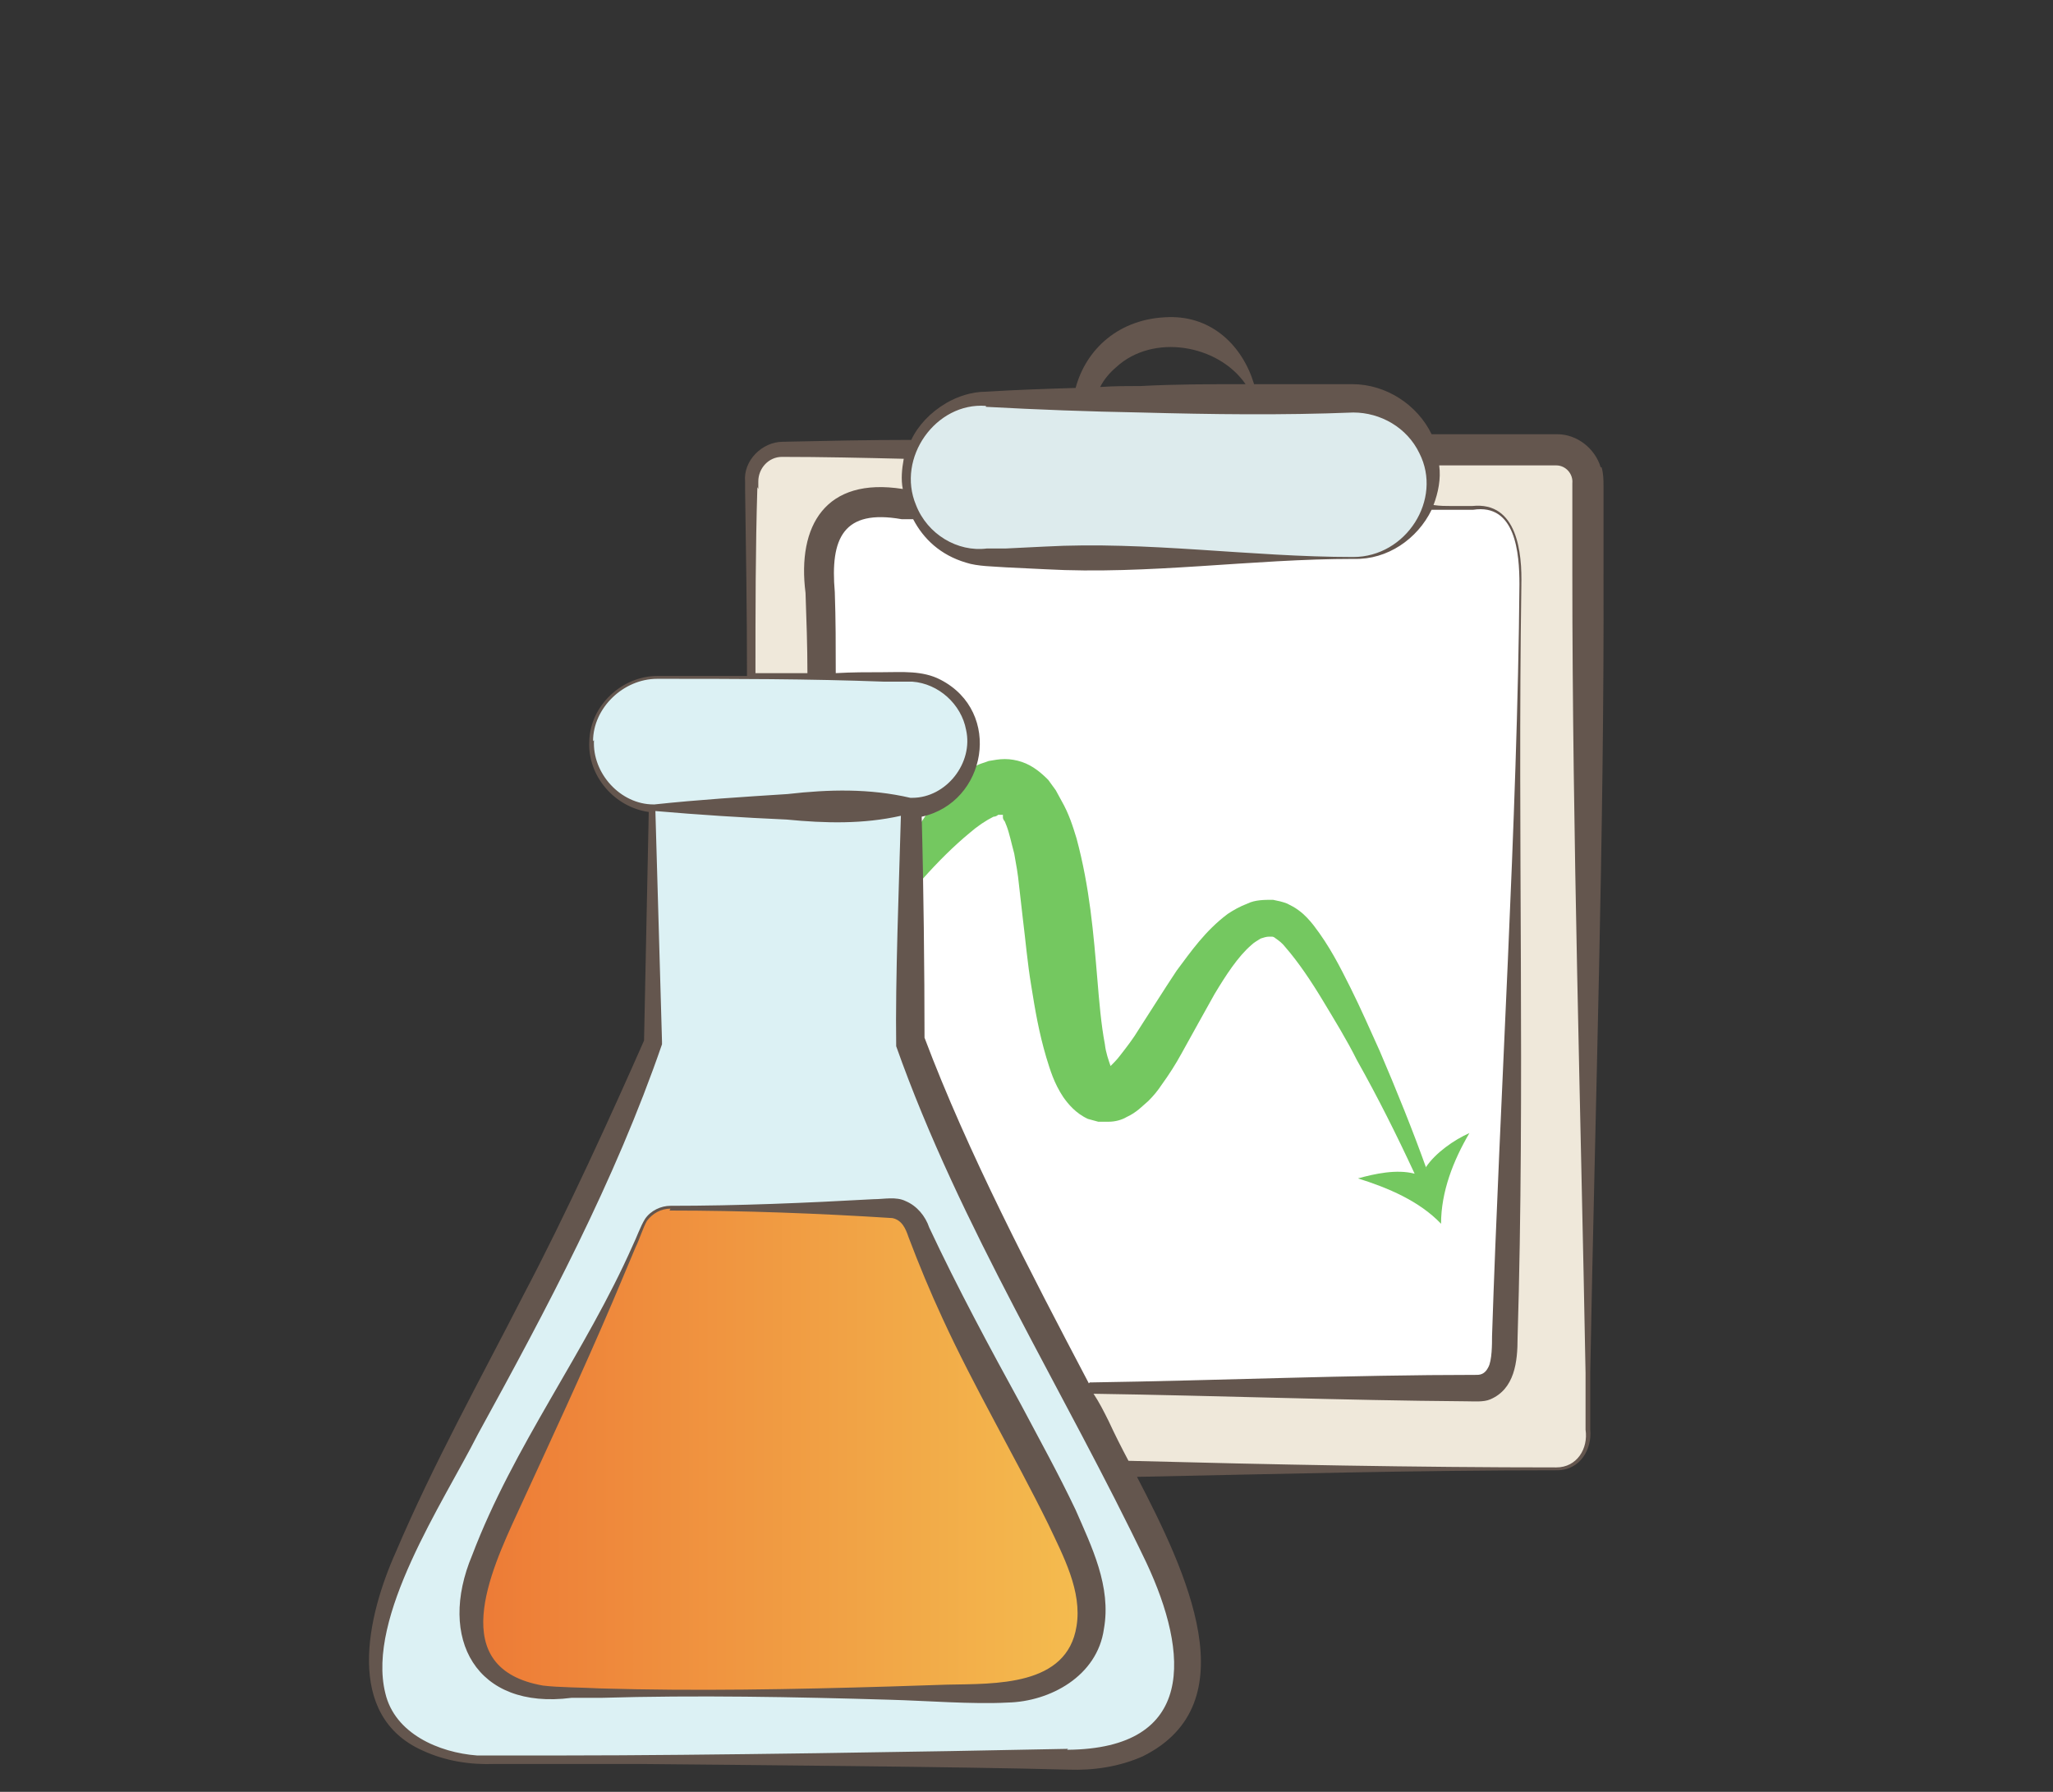
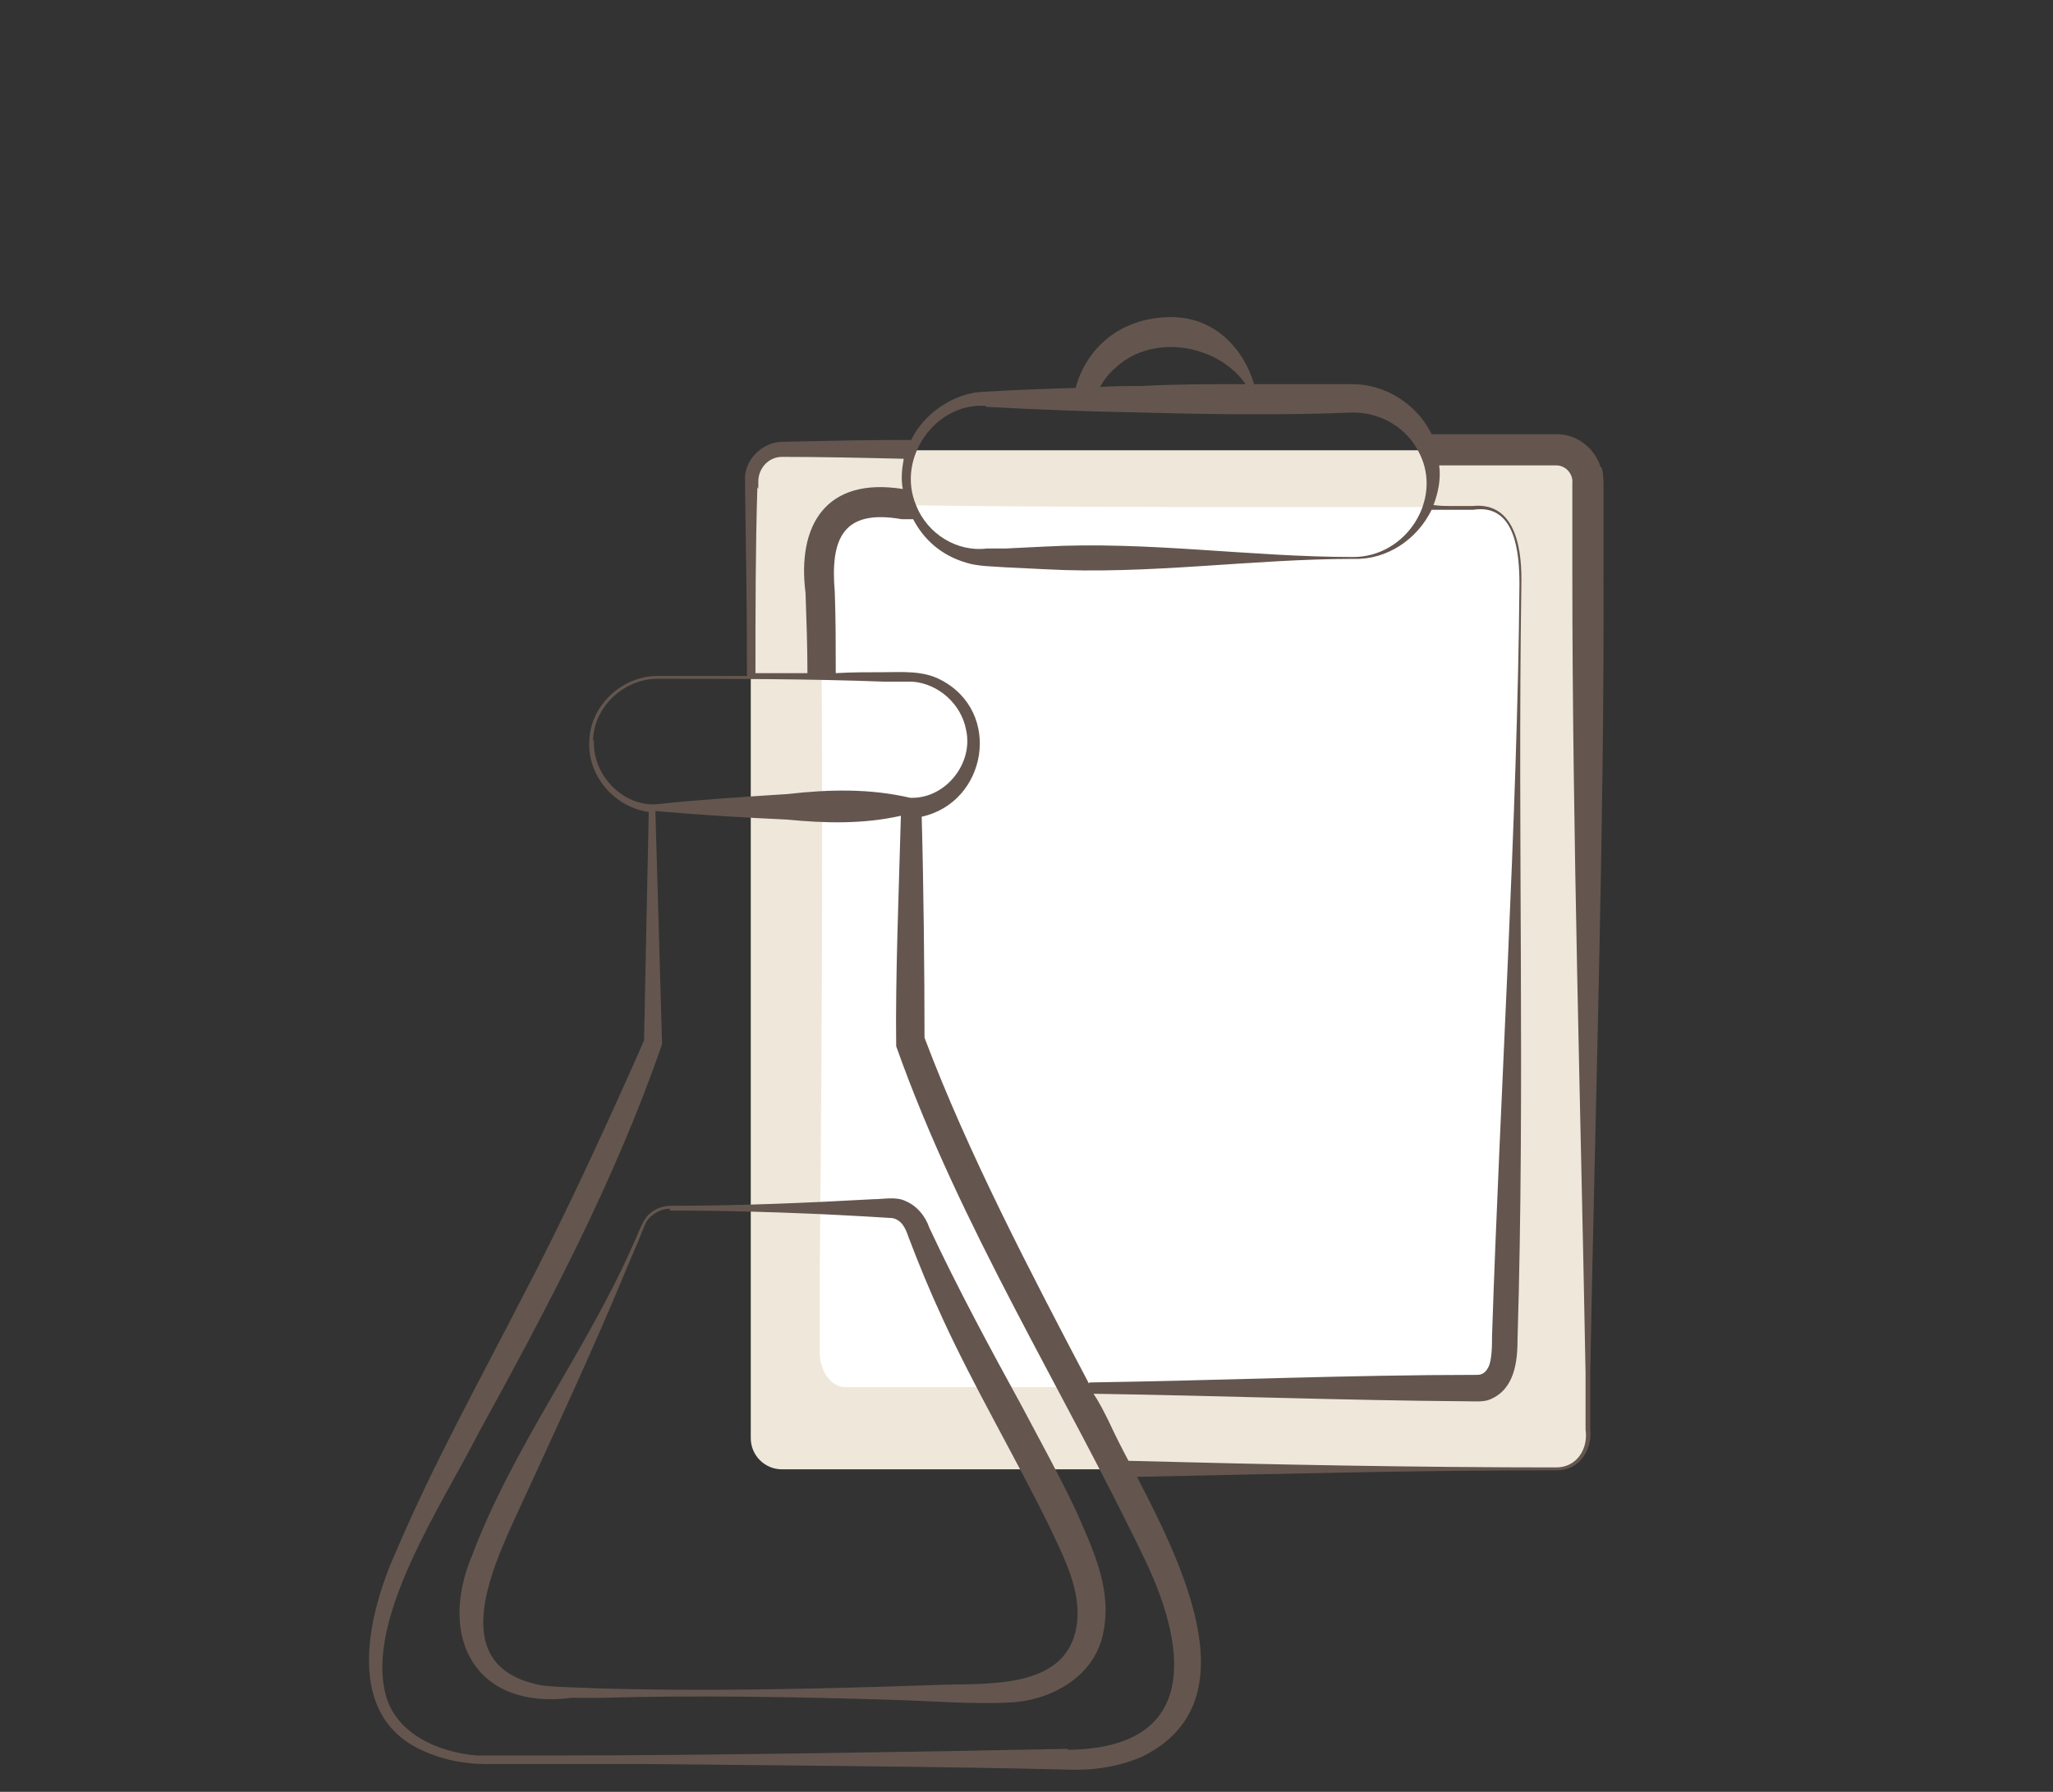
<svg xmlns="http://www.w3.org/2000/svg" width="55" height="48" viewBox="0 0 55 48" fill="none">
  <rect x="0" y="0" width="55" height="48" fill="#333333" stroke="none" />
  <path d="M41.693 12.062H20.948C20.487 12.062 20.113 12.436 20.113 12.897V38.525C20.113 38.986 20.487 39.36 20.948 39.36H41.693C42.154 39.36 42.528 38.986 42.528 38.525V12.897C42.528 12.436 42.154 12.062 41.693 12.062Z" fill="#EFE8DA" />
  <path d="M40.732 15.68C40.732 17.172 40.58 27.899 40.301 36.222C40.301 36.754 39.998 37.158 39.618 37.158H22.643C22.263 37.158 21.96 36.728 21.96 36.222V34.173C22.036 27.089 22.061 17.375 21.96 15.604C21.96 15.376 21.909 14.668 22.213 14.136C22.719 13.276 23.806 13.479 24.211 13.529C24.211 13.529 26.615 13.605 39.669 13.58C39.77 13.58 40.048 13.58 40.301 13.833C40.757 14.288 40.757 15.249 40.757 15.654L40.732 15.68Z" fill="white" />
-   <path d="M38.227 31.34C37.847 30.277 37.417 29.214 36.962 28.152C36.709 27.595 36.456 27.013 36.178 26.457C35.899 25.9 35.621 25.344 35.191 24.787C35.09 24.661 34.963 24.509 34.786 24.382C34.685 24.306 34.584 24.256 34.483 24.205C34.356 24.155 34.23 24.129 34.103 24.104C33.876 24.104 33.623 24.104 33.42 24.205C33.218 24.281 33.041 24.382 32.889 24.483C32.282 24.939 31.902 25.495 31.523 26.001C31.169 26.533 30.84 27.064 30.511 27.57C30.359 27.823 30.182 28.051 30.005 28.278C29.929 28.38 29.828 28.481 29.752 28.557C29.701 28.405 29.625 28.203 29.6 27.975C29.499 27.444 29.448 26.836 29.398 26.229C29.296 25.015 29.195 23.775 28.841 22.46C28.74 22.131 28.639 21.802 28.436 21.448L28.284 21.169C28.209 21.068 28.158 20.992 28.082 20.891C27.905 20.714 27.677 20.512 27.374 20.41C27.222 20.36 27.07 20.334 26.918 20.334C26.766 20.334 26.64 20.36 26.488 20.385C26.362 20.436 26.235 20.461 26.159 20.512C26.058 20.562 25.957 20.613 25.881 20.689C25.552 20.916 25.324 21.195 25.097 21.448C24.667 21.979 24.363 22.535 24.085 23.092C23.806 23.649 23.553 24.23 23.351 24.838C23.351 24.888 23.351 24.914 23.376 24.939C23.402 24.964 23.478 24.964 23.503 24.939C23.908 24.483 24.312 24.003 24.717 23.547C25.122 23.092 25.552 22.662 25.982 22.308C26.185 22.131 26.412 21.979 26.615 21.878C26.665 21.878 26.716 21.852 26.741 21.827C26.792 21.827 26.817 21.827 26.842 21.827H26.868C26.868 21.827 26.868 21.827 26.868 21.903C26.868 21.928 26.893 21.979 26.918 22.004L26.969 22.131C27.045 22.333 27.095 22.586 27.171 22.864C27.222 23.143 27.272 23.421 27.298 23.699L27.399 24.585C27.475 25.192 27.525 25.799 27.627 26.406C27.728 27.039 27.829 27.646 28.031 28.329C28.133 28.658 28.234 29.012 28.487 29.392C28.613 29.569 28.816 29.822 29.145 29.973C29.246 29.999 29.322 30.024 29.423 30.049C29.524 30.049 29.625 30.049 29.701 30.049C29.878 30.049 30.055 29.999 30.182 29.923C30.46 29.796 30.612 29.619 30.764 29.493C30.916 29.341 31.017 29.214 31.118 29.063C31.32 28.784 31.497 28.506 31.649 28.228C31.953 27.671 32.256 27.14 32.535 26.634C32.838 26.128 33.167 25.622 33.521 25.318C33.597 25.242 33.698 25.192 33.774 25.141C33.85 25.116 33.926 25.091 34.002 25.091C34.053 25.091 34.053 25.091 34.078 25.091C34.078 25.091 34.128 25.091 34.179 25.141C34.255 25.192 34.356 25.268 34.432 25.369C34.786 25.774 35.14 26.305 35.444 26.811C35.748 27.317 36.077 27.848 36.355 28.405C36.911 29.392 37.417 30.404 37.898 31.441C37.417 31.314 36.835 31.441 36.38 31.567C37.19 31.82 38.025 32.174 38.606 32.782C38.606 31.921 38.935 31.087 39.365 30.353C38.961 30.53 38.455 30.884 38.202 31.264L38.227 31.34Z" fill="#74C860" />
-   <path d="M36.228 10.696H26.412C25.224 10.696 24.262 11.653 24.262 12.834C24.262 14.014 25.224 14.971 26.412 14.971H36.228C37.416 14.971 38.379 14.014 38.379 12.834C38.379 11.653 37.416 10.696 36.228 10.696Z" fill="#DDEBED" />
-   <path fill-rule="evenodd" clip-rule="evenodd" d="M17.583 18.159C16.621 18.159 15.812 18.943 15.812 19.905C15.812 20.866 16.545 21.6 17.456 21.65V27.849C15.559 32.984 12.877 37.31 11.309 40.574C10.524 42.218 9.968 43.559 10.043 44.748C10.119 45.938 10.322 45.938 10.777 46.368C11.233 46.772 11.865 47 12.624 47.101C12.649 47.101 12.675 47.101 12.725 47.101H29.144C29.17 47.101 29.195 47.101 29.245 47.101C30.004 47 30.637 46.772 31.092 46.368C31.548 45.963 31.801 45.356 31.826 44.748C31.902 43.534 31.345 42.193 30.561 40.574C28.992 37.336 26.311 32.984 24.388 27.849V21.65C25.324 21.6 26.058 20.816 26.058 19.905C26.058 18.994 25.248 18.159 24.287 18.159H17.583Z" fill="#DCF1F4" />
-   <path fill-rule="evenodd" clip-rule="evenodd" d="M17.962 32.352C17.633 32.352 17.355 32.554 17.229 32.858C15.938 36.046 14.193 38.93 13.257 41.105C12.801 42.193 12.447 43.104 12.725 44.066C12.877 44.546 13.257 44.976 13.737 45.179C14.193 45.381 14.724 45.432 15.331 45.406H26.513C27.171 45.406 27.702 45.305 28.183 45.077C28.639 44.85 29.018 44.42 29.17 43.939C29.473 42.978 29.119 42.067 28.639 40.979C27.677 38.854 25.881 36.071 24.591 32.883C24.464 32.58 24.186 32.377 23.857 32.377H17.988L17.962 32.352Z" fill="url(#paint0_linear_2340_566)" />
  <path d="M17.962 32.377C17.709 32.377 17.482 32.504 17.33 32.706C17.229 32.883 17.127 33.212 17.026 33.414C16.824 33.895 16.621 34.376 16.419 34.856C15.609 36.754 14.724 38.651 13.864 40.523C13.13 42.117 11.941 44.698 14.547 45.153C14.952 45.204 15.635 45.204 16.065 45.229C18.645 45.305 21.251 45.254 23.832 45.178L25.375 45.128C26.665 45.102 28.588 45.178 28.841 43.559C28.993 42.623 28.487 41.687 28.082 40.827C27.171 38.98 26.108 37.184 25.248 35.312C24.919 34.603 24.616 33.87 24.338 33.136C24.262 32.908 24.16 32.681 23.907 32.63C21.934 32.504 19.91 32.428 17.937 32.428L17.962 32.377ZM17.962 32.301C19.784 32.301 21.58 32.225 23.401 32.124C23.68 32.124 24.009 32.048 24.262 32.175C24.565 32.301 24.793 32.58 24.894 32.883C25.653 34.502 26.513 36.096 27.373 37.665C27.854 38.575 28.36 39.486 28.816 40.447C29.246 41.434 29.777 42.497 29.574 43.635C29.397 44.9 28.132 45.583 26.994 45.608C26.058 45.659 24.793 45.558 23.857 45.533C21.276 45.457 18.671 45.406 16.09 45.482H15.306C12.751 45.811 11.713 43.888 12.649 41.662C13.763 38.727 15.685 36.223 16.95 33.364C17.051 33.161 17.153 32.858 17.279 32.655C17.431 32.428 17.709 32.301 17.962 32.301Z" fill="#64564E" />
  <path d="M42.882 12.517C42.73 12.011 42.249 11.632 41.718 11.632H40.858C40.504 11.632 39.517 11.632 38.353 11.632C37.974 10.848 37.139 10.291 36.228 10.291C35.368 10.291 34.483 10.291 33.597 10.291C33.294 9.279 32.484 8.469 31.32 8.495C29.979 8.52 29.094 9.355 28.816 10.392C28.006 10.417 27.196 10.443 26.412 10.493C26.033 10.493 25.653 10.62 25.35 10.797C24.919 11.05 24.591 11.404 24.413 11.784C23.275 11.784 22.111 11.809 20.973 11.834C20.416 11.834 19.91 12.34 19.961 12.897V13.099C19.986 14.744 20.012 16.413 20.012 18.108C19.202 18.108 18.418 18.108 17.608 18.108C16.672 18.108 15.812 18.893 15.787 19.854C15.736 20.79 16.47 21.625 17.38 21.751L17.254 27.874C16.419 29.771 15.154 32.554 14.016 34.705C12.852 36.981 11.612 39.208 10.6 41.586C9.841 43.281 9.209 45.962 11.334 46.899C11.941 47.177 12.599 47.278 13.257 47.253C14.218 47.253 16.141 47.253 17.102 47.253C19.708 47.278 25.906 47.329 28.613 47.405C29.296 47.43 29.979 47.329 30.612 47.05C33.471 45.634 31.776 42.092 30.46 39.562C34.204 39.486 37.974 39.385 41.718 39.385C42.325 39.385 42.654 38.828 42.603 38.297V36.754C42.73 29.771 42.983 22.283 42.958 15.325V13.023C42.958 12.871 42.958 12.694 42.907 12.517H42.882ZM29.17 37.057C27.601 34.072 25.931 30.884 24.768 27.798C24.768 26.078 24.742 23.623 24.692 21.878C26.438 21.498 26.867 19.07 25.198 18.209C24.717 17.956 24.16 18.007 23.655 18.007C23.224 18.007 22.82 18.007 22.39 18.032C22.39 17.299 22.39 16.59 22.364 15.857C22.238 14.415 22.592 13.63 24.16 13.909C24.262 13.909 24.363 13.909 24.464 13.909C24.742 14.44 25.198 14.87 25.881 15.072C26.184 15.174 26.64 15.174 26.969 15.199L28.006 15.249C30.764 15.401 33.521 14.971 36.279 14.971C37.164 14.997 37.974 14.44 38.353 13.656C38.53 13.656 38.733 13.656 38.91 13.656H39.466C40.605 13.479 40.706 14.819 40.706 15.654C40.656 21.878 40.175 29.544 39.972 35.792C39.972 35.995 39.972 36.45 39.871 36.627C39.795 36.779 39.694 36.83 39.568 36.83C36.152 36.83 32.661 36.981 29.246 37.032H29.195L29.17 37.057ZM29.903 9.836C30.89 8.925 32.636 9.228 33.369 10.291C32.433 10.291 31.497 10.291 30.561 10.341C30.207 10.341 29.853 10.341 29.473 10.367C29.575 10.165 29.726 9.987 29.903 9.836ZM26.412 10.898C27.804 10.974 29.17 11.025 30.561 11.05C32.459 11.101 34.356 11.126 36.254 11.05C36.987 11.05 37.696 11.455 38.024 12.138C38.657 13.377 37.67 14.921 36.254 14.921C33.496 14.921 30.738 14.491 27.981 14.642L26.943 14.693H26.438C25.653 14.794 24.844 14.313 24.54 13.529C24.009 12.264 25.071 10.772 26.412 10.873V10.898ZM20.315 13.099V12.897C20.315 12.543 20.593 12.239 20.948 12.239C22.01 12.239 23.123 12.264 24.211 12.29C24.16 12.568 24.135 12.846 24.186 13.099C22.111 12.77 21.352 14.086 21.58 15.882C21.605 16.59 21.631 17.324 21.631 18.032C21.175 18.032 20.72 18.032 20.239 18.032C20.239 16.363 20.239 14.693 20.29 13.049L20.315 13.099ZM15.888 19.854C15.888 18.968 16.697 18.184 17.608 18.184C19.632 18.184 21.656 18.184 23.68 18.26C23.933 18.26 24.186 18.26 24.439 18.26C25.147 18.311 25.754 18.867 25.881 19.55C26.083 20.436 25.35 21.372 24.439 21.372C24.439 21.372 24.413 21.372 24.388 21.372C23.3 21.119 22.212 21.144 21.099 21.271C19.91 21.347 18.721 21.422 17.532 21.549C17.532 21.549 17.532 21.549 17.507 21.549C16.621 21.549 15.863 20.714 15.913 19.829L15.888 19.854ZM28.613 46.848C24.97 46.924 18.747 47.025 15.179 47.025C14.851 47.025 13.054 47.025 12.776 47.025C11.764 46.949 10.575 46.443 10.322 45.355C9.816 43.306 11.865 40.27 12.801 38.423C14.648 35.059 16.47 31.643 17.735 27.975C17.735 27.975 17.735 27.924 17.735 27.899L17.558 21.726C18.721 21.827 19.91 21.903 21.074 21.954C22.111 22.055 23.123 22.08 24.135 21.853C24.085 23.699 23.983 26.229 24.009 28.026C25.729 32.883 28.512 37.26 30.713 41.864C31.851 44.293 32.054 46.848 28.588 46.873L28.613 46.848ZM41.718 39.309C37.898 39.309 34.078 39.233 30.232 39.132C30.03 38.752 29.853 38.398 29.701 38.069C29.575 37.816 29.448 37.563 29.296 37.336C32.636 37.386 35.975 37.513 39.289 37.538C39.492 37.538 39.745 37.563 39.922 37.487C40.58 37.209 40.656 36.475 40.656 35.843C40.858 29.139 40.656 22.409 40.757 15.705C40.782 14.819 40.656 13.428 39.441 13.555H38.885C38.733 13.555 38.581 13.555 38.404 13.529C38.53 13.2 38.606 12.821 38.556 12.467C38.809 12.467 39.062 12.467 39.315 12.467H40.833H41.592H41.693C41.946 12.467 42.148 12.694 42.123 12.947C42.123 13.479 42.123 14.819 42.123 15.351C42.123 22.333 42.35 29.797 42.477 36.779V38.297C42.553 38.803 42.249 39.309 41.693 39.309H41.718Z" fill="#64564E" />
  <defs>
    <linearGradient id="paint0_linear_2340_566" x1="12.624" y1="38.854" x2="29.271" y2="38.854" gradientUnits="userSpaceOnUse">
      <stop stop-color="#ED7A36" />
      <stop offset="1" stop-color="#F4BD4F" />
    </linearGradient>
  </defs>
</svg>